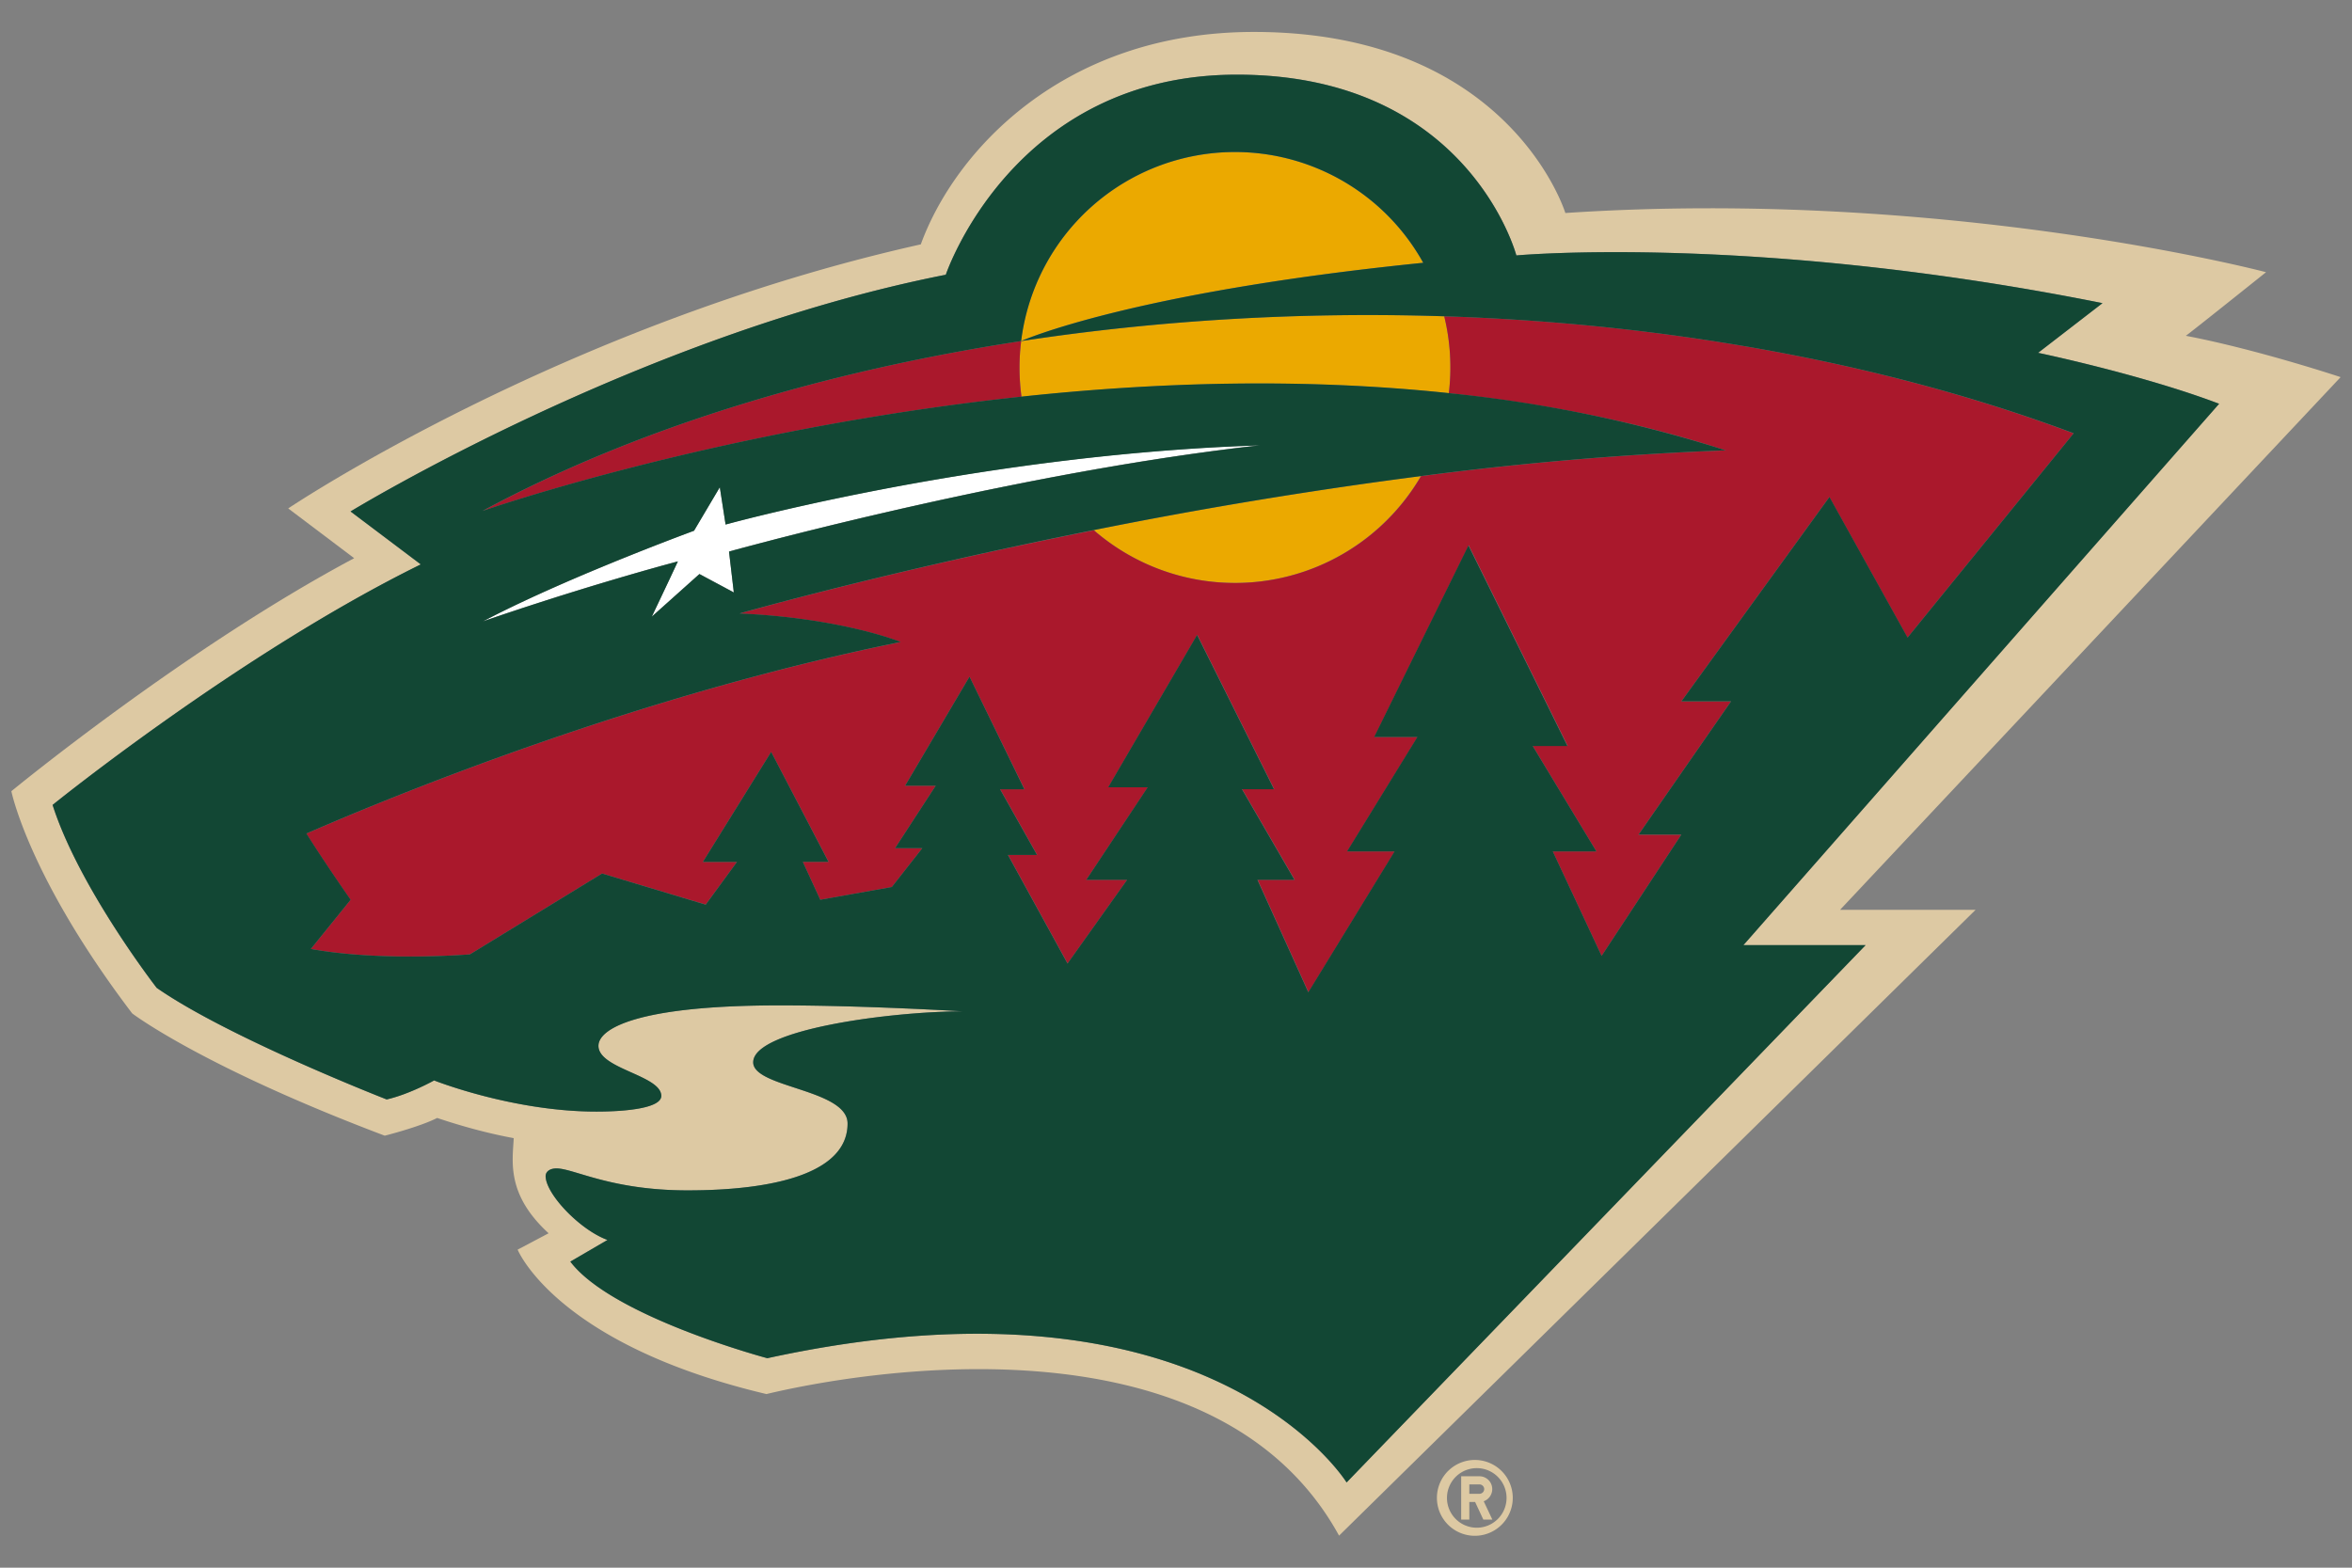
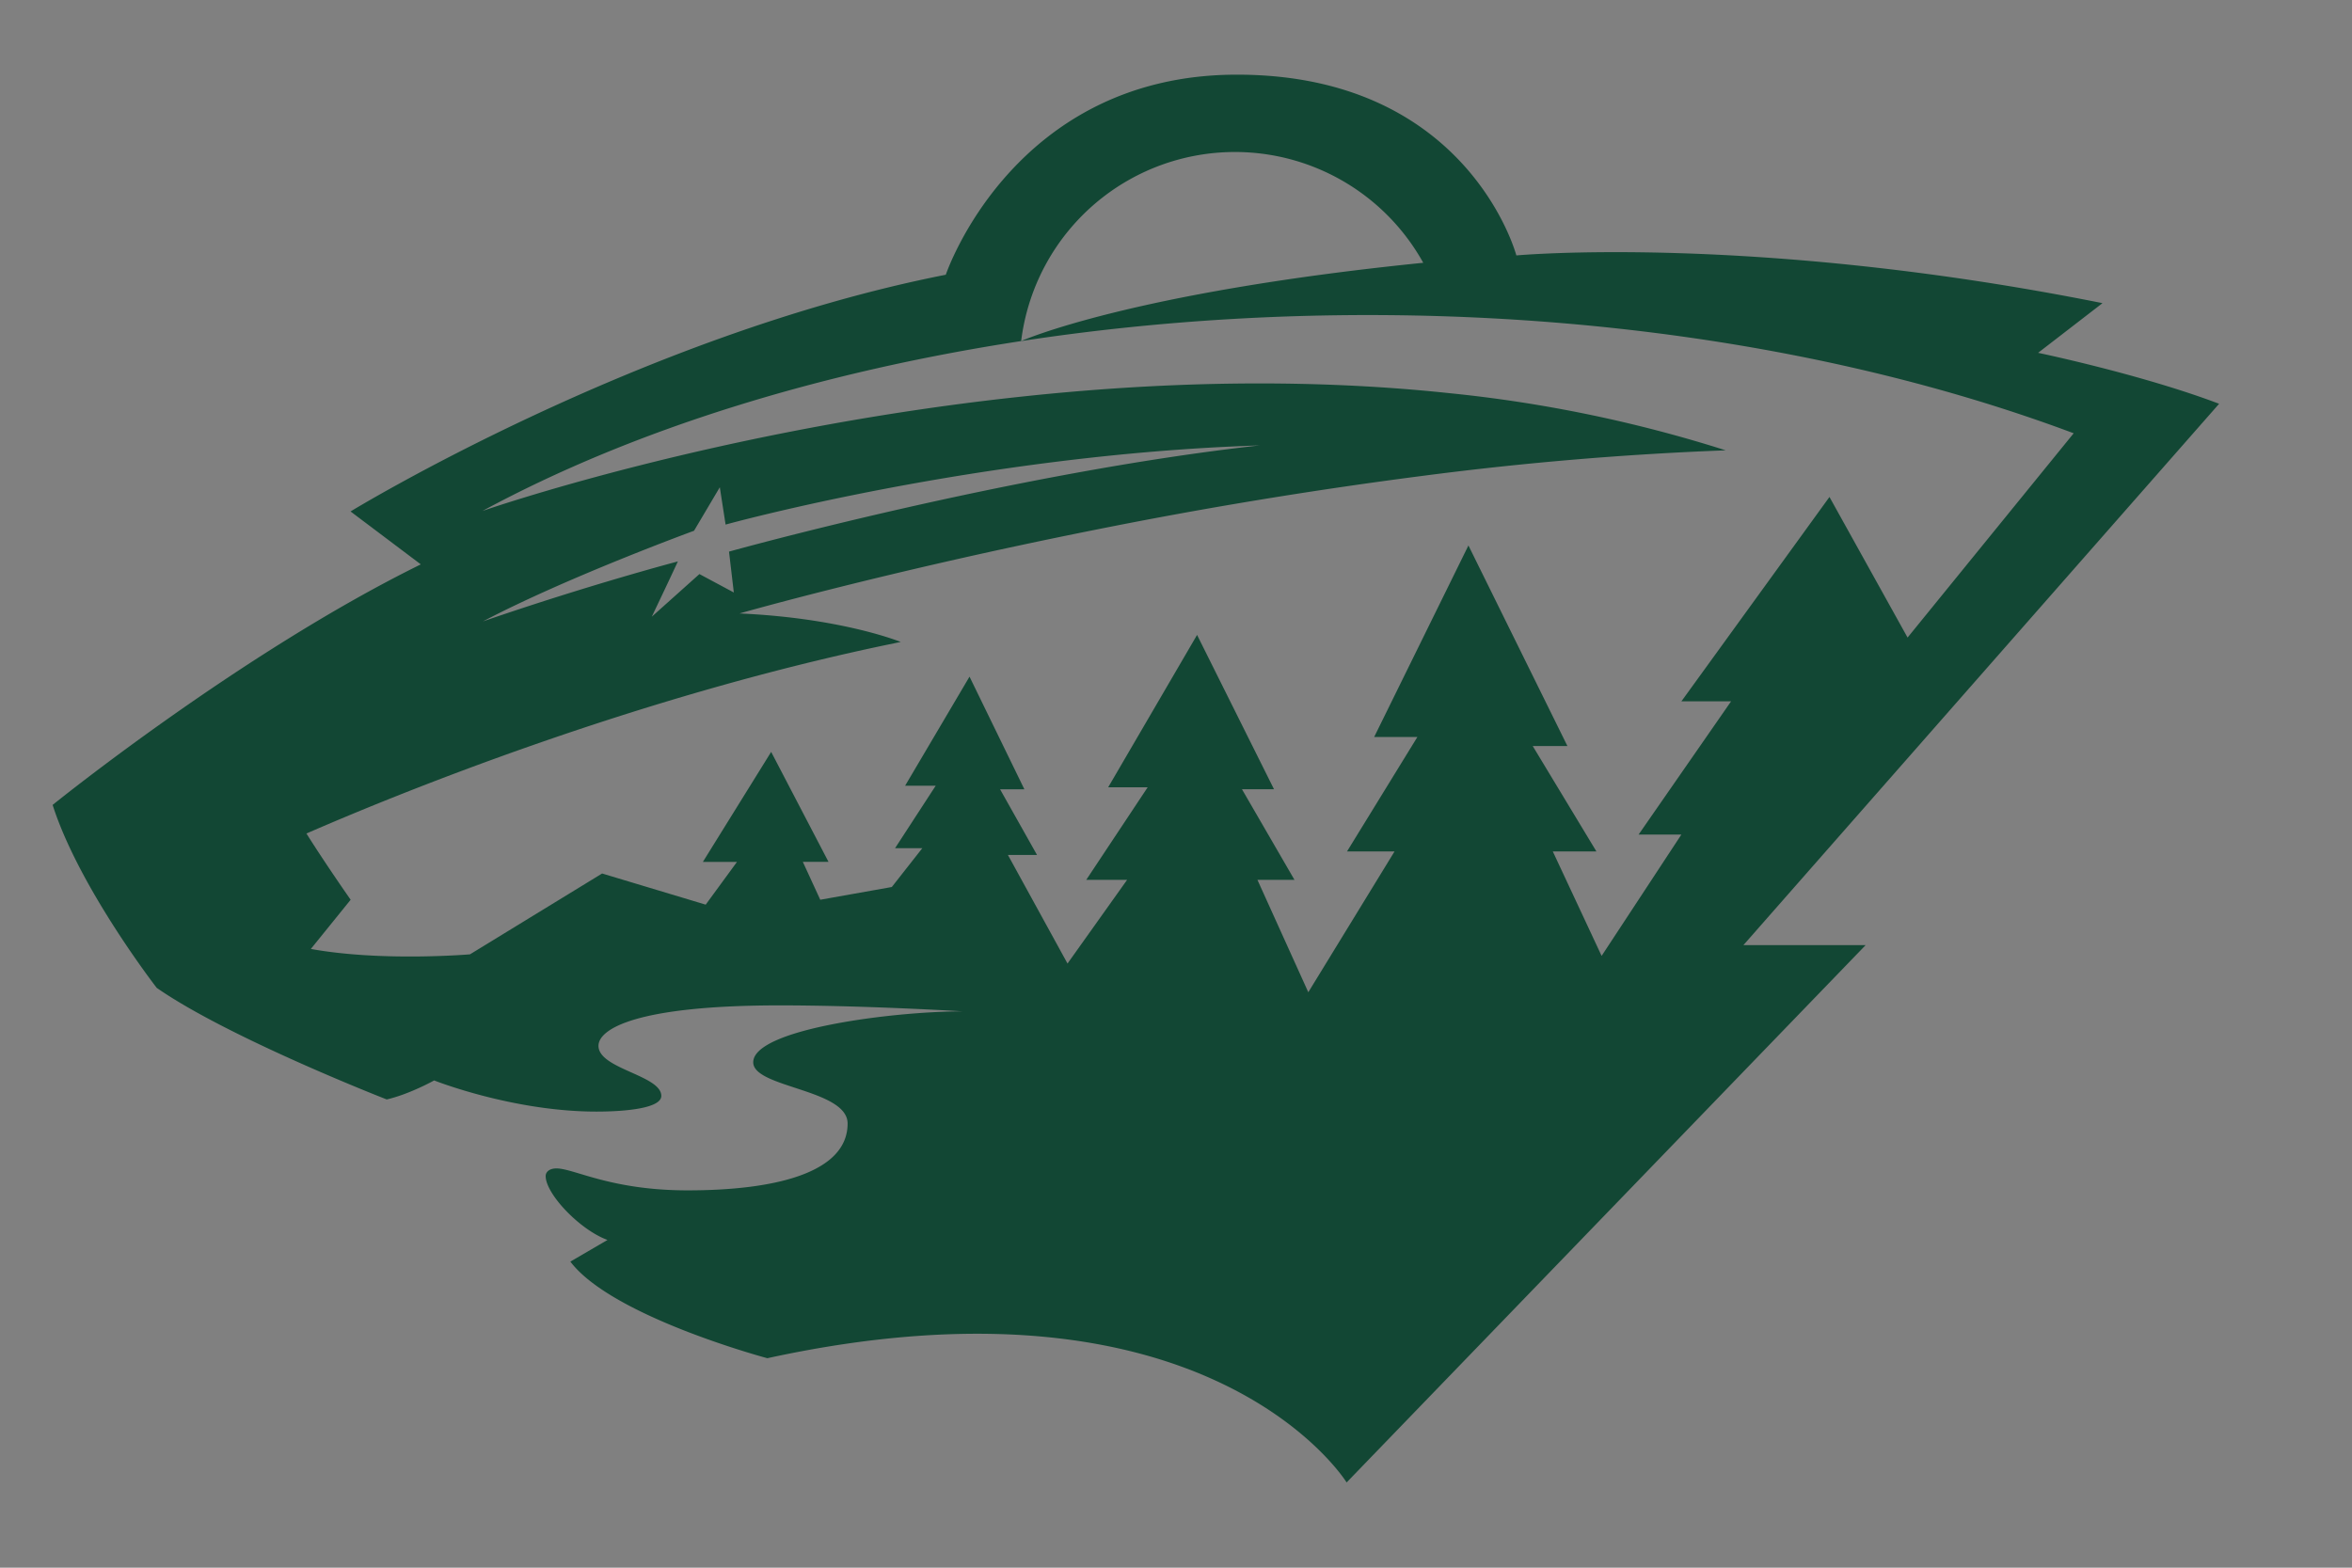
<svg xmlns="http://www.w3.org/2000/svg" viewBox="0 0 24 16" style="enable-background:new 0 0 24 16" xml:space="preserve">
  <rect x="0" y="0" width="24" height="16" fill="#808080" stroke="none" />
-   <path style="fill:#fff" d="M12.854 4.544c-2.869.093-5.45.808-5.45.808l-.059-.38-.263.444s-1.297.476-2.154.925c1.098-.379 1.989-.612 1.989-.612l-.266.564.486-.435c.119.063.231.125.351.188l-.049-.418c.001 0 2.895-.805 5.415-1.084z" />
-   <path style="fill:#ddc9a3" d="M23.884 3.849s-.847-.282-1.58-.422c.01-.002.819-.649.819-.649s-3.265-.862-7.15-.604c0 0-.565-1.848-3.178-1.848-1.944 0-3.054 1.219-3.399 2.168-3.666.819-6.455 2.695-6.455 2.695l.673.508C1.889 6.616.116 8.075.116 8.075s.174.875 1.233 2.268c0 0 .709.542 2.577 1.248 0 0 .357-.09.535-.181.256.086.521.158.781.206-.011.235-.079.572.356.971l-.316.167s.39.966 2.539 1.474c.821-.198 4.554-.904 5.843 1.445l6.495-6.387h-1.383l5.108-5.437zm-4.848 5.797L13.74 15.13s-1.391-2.254-5.911-1.268c0 0-1.585-.423-2.01-.986l.379-.221c-.281-.103-.631-.47-.631-.652 0-.044.042-.078.11-.078.179 0 .552.224 1.339.224.878 0 1.632-.174 1.632-.682 0-.351-.963-.364-.963-.625 0-.337 1.417-.52 2.139-.52 0 0-.992-.061-1.869-.061-1.464 0-1.849.241-1.849.413 0 .236.641.3.641.511 0 .122-.349.16-.662.16-.855 0-1.656-.318-1.656-.318s-.251.141-.484.194c0 0-1.613-.628-2.347-1.139 0 0-.792-1.021-1.062-1.867 0 0 1.912-1.546 3.757-2.454l-.716-.541s2.945-1.799 6.074-2.416c0 0 .685-2.042 2.971-2.042 2.365 0 2.851 1.845 2.851 1.845s2.431-.224 5.981.487l-.657.507s1.057.22 1.847.52L17.79 9.646h1.246zM15.069 14.901a.387.387 0 1 0 0 .773.387.387 0 0 0 0-.773zm0 .691a.304.304 0 1 1 0-.608.304.304 0 0 1 0 .608z" />
-   <path style="fill:#ddc9a3" d="M15.227 15.198a.131.131 0 0 0-.131-.131h-.186v.442h.083v-.18h.059l.084.18h.092l-.088-.187a.132.132 0 0 0 .087-.124zm-.131.048h-.103v-.096h.103c.027 0 .049.022.049.048a.049.049 0 0 1-.049.048z" />
-   <path style="fill:#eba900" d="M14.737 3.228a23.665 23.665 0 0 0-4.317.253 2.187 2.187 0 0 0 .004.568c1.361-.146 2.861-.195 4.36-.036a2.196 2.196 0 0 0-.047-.785zM12.601 5.949c.81 0 1.516-.438 1.898-1.09a49.178 49.178 0 0 0-3.338.551c.386.336.889.539 1.44.539zM12.601 1.552a2.199 2.199 0 0 0-2.182 1.929s1.103-.496 4.103-.799a2.196 2.196 0 0 0-1.921-1.13z" />
  <g>
-     <path style="fill:#aa182c" d="M14.737 3.228a2.196 2.196 0 0 1 .047.785c.954.101 1.908.286 2.826.584a33.462 33.462 0 0 0-3.11.263 2.197 2.197 0 0 1-3.338.552c-2.125.423-3.617.85-3.617.85 1.051.047 1.645.291 1.645.291-2.717.55-5.244 1.597-6.064 1.955.196.312.451.676.451.676l-.405.501c.726.132 1.624.055 1.624.055l1.348-.825 1.057.317.319-.435h-.348l.697-1.123.586 1.122h-.263l.178.387.73-.13.311-.396h-.278l.415-.638h-.312l.657-1.113.561 1.149h-.248l.377.67h-.297l.608 1.108.608-.854h-.417l.628-.945h-.403l.907-1.555.785 1.575h-.327l.536.925h-.378l.519 1.148.88-1.437h-.485l.719-1.169h-.441l.962-1.955 1.01 2.047h-.357l.65 1.077h-.445l.498 1.066.813-1.237h-.437l.944-1.36h-.507l1.511-2.086.797 1.435 1.695-2.085c-1.953-.732-4.18-1.122-6.422-1.195zM10.403 3.751a2.2 2.2 0 0 1 .017-.27c-2.044.313-3.95.897-5.497 1.735 0 0 2.387-.835 5.5-1.167a2.26 2.26 0 0 1-.02-.298z" />
-   </g>
+     </g>
  <path style="fill:#124734" d="M22.644 4.121c-.791-.3-1.847-.52-1.847-.52l.657-.507c-3.55-.711-5.981-.487-5.981-.487S14.986.762 12.622.762c-2.286 0-2.971 2.042-2.971 2.042-3.13.616-6.074 2.416-6.074 2.416l.717.54C2.449 6.668.537 8.215.537 8.215c.27.846 1.062 1.867 1.062 1.867.734.511 2.347 1.139 2.347 1.139.232-.053.484-.194.484-.194s.801.318 1.656.318c.313 0 .662-.037.662-.16 0-.211-.641-.275-.641-.511 0-.172.385-.413 1.849-.413.877 0 1.869.061 1.869.061-.722 0-2.139.183-2.139.52 0 .26.963.274.963.625 0 .508-.754.682-1.632.682-.787 0-1.16-.224-1.339-.224-.069 0-.11.034-.11.078 0 .183.35.55.631.652l-.379.221c.425.563 2.01.986 2.01.986 4.52-.986 5.911 1.268 5.911 1.268l5.296-5.484H17.79l4.854-5.525zm-5.488 4.398-.813 1.237-.498-1.066h.445l-.65-1.076h.354l-1.01-2.047-.962 1.955h.441l-.718 1.168h.485l-.88 1.437-.519-1.147h.378l-.536-.925H13l-.785-1.575-.907 1.555h.403l-.627.945h.417l-.608.854-.608-1.108h.297l-.377-.67h.248l-.56-1.15-.657 1.113h.312l-.415.638h.278l-.311.396-.73.13-.178-.387h.262l-.585-1.122-.697 1.123h.348l-.319.436-1.057-.318-1.348.825s-.898.077-1.624-.055l.406-.502s-.255-.364-.451-.676c.82-.358 3.346-1.405 6.064-1.955 0 0-.594-.244-1.645-.291 0 0 1.492-.427 3.615-.851a48.56 48.56 0 0 1 3.338-.551 33.808 33.808 0 0 1 3.11-.263 13.902 13.902 0 0 0-2.826-.584c-1.5-.159-2.999-.11-4.36.036-3.113.332-5.5 1.167-5.5 1.167 1.547-.837 3.453-1.421 5.497-1.734a2.198 2.198 0 0 1 4.103-.799c-3 .303-4.103.799-4.103.799 1.398-.214 2.861-.3 4.317-.253 2.242.073 4.47.463 6.423 1.194l-1.695 2.085-.797-1.435-1.511 2.086h.507l-.944 1.36h.436zM7.488 6.047l-.351-.188-.486.435c.09-.19.177-.371.266-.564 0 0-.892.234-1.989.612.856-.45 2.154-.925 2.154-.925l.263-.444.059.381s2.581-.716 5.45-.808c-2.52.278-5.414 1.083-5.415 1.084l.049.417z" />
</svg>